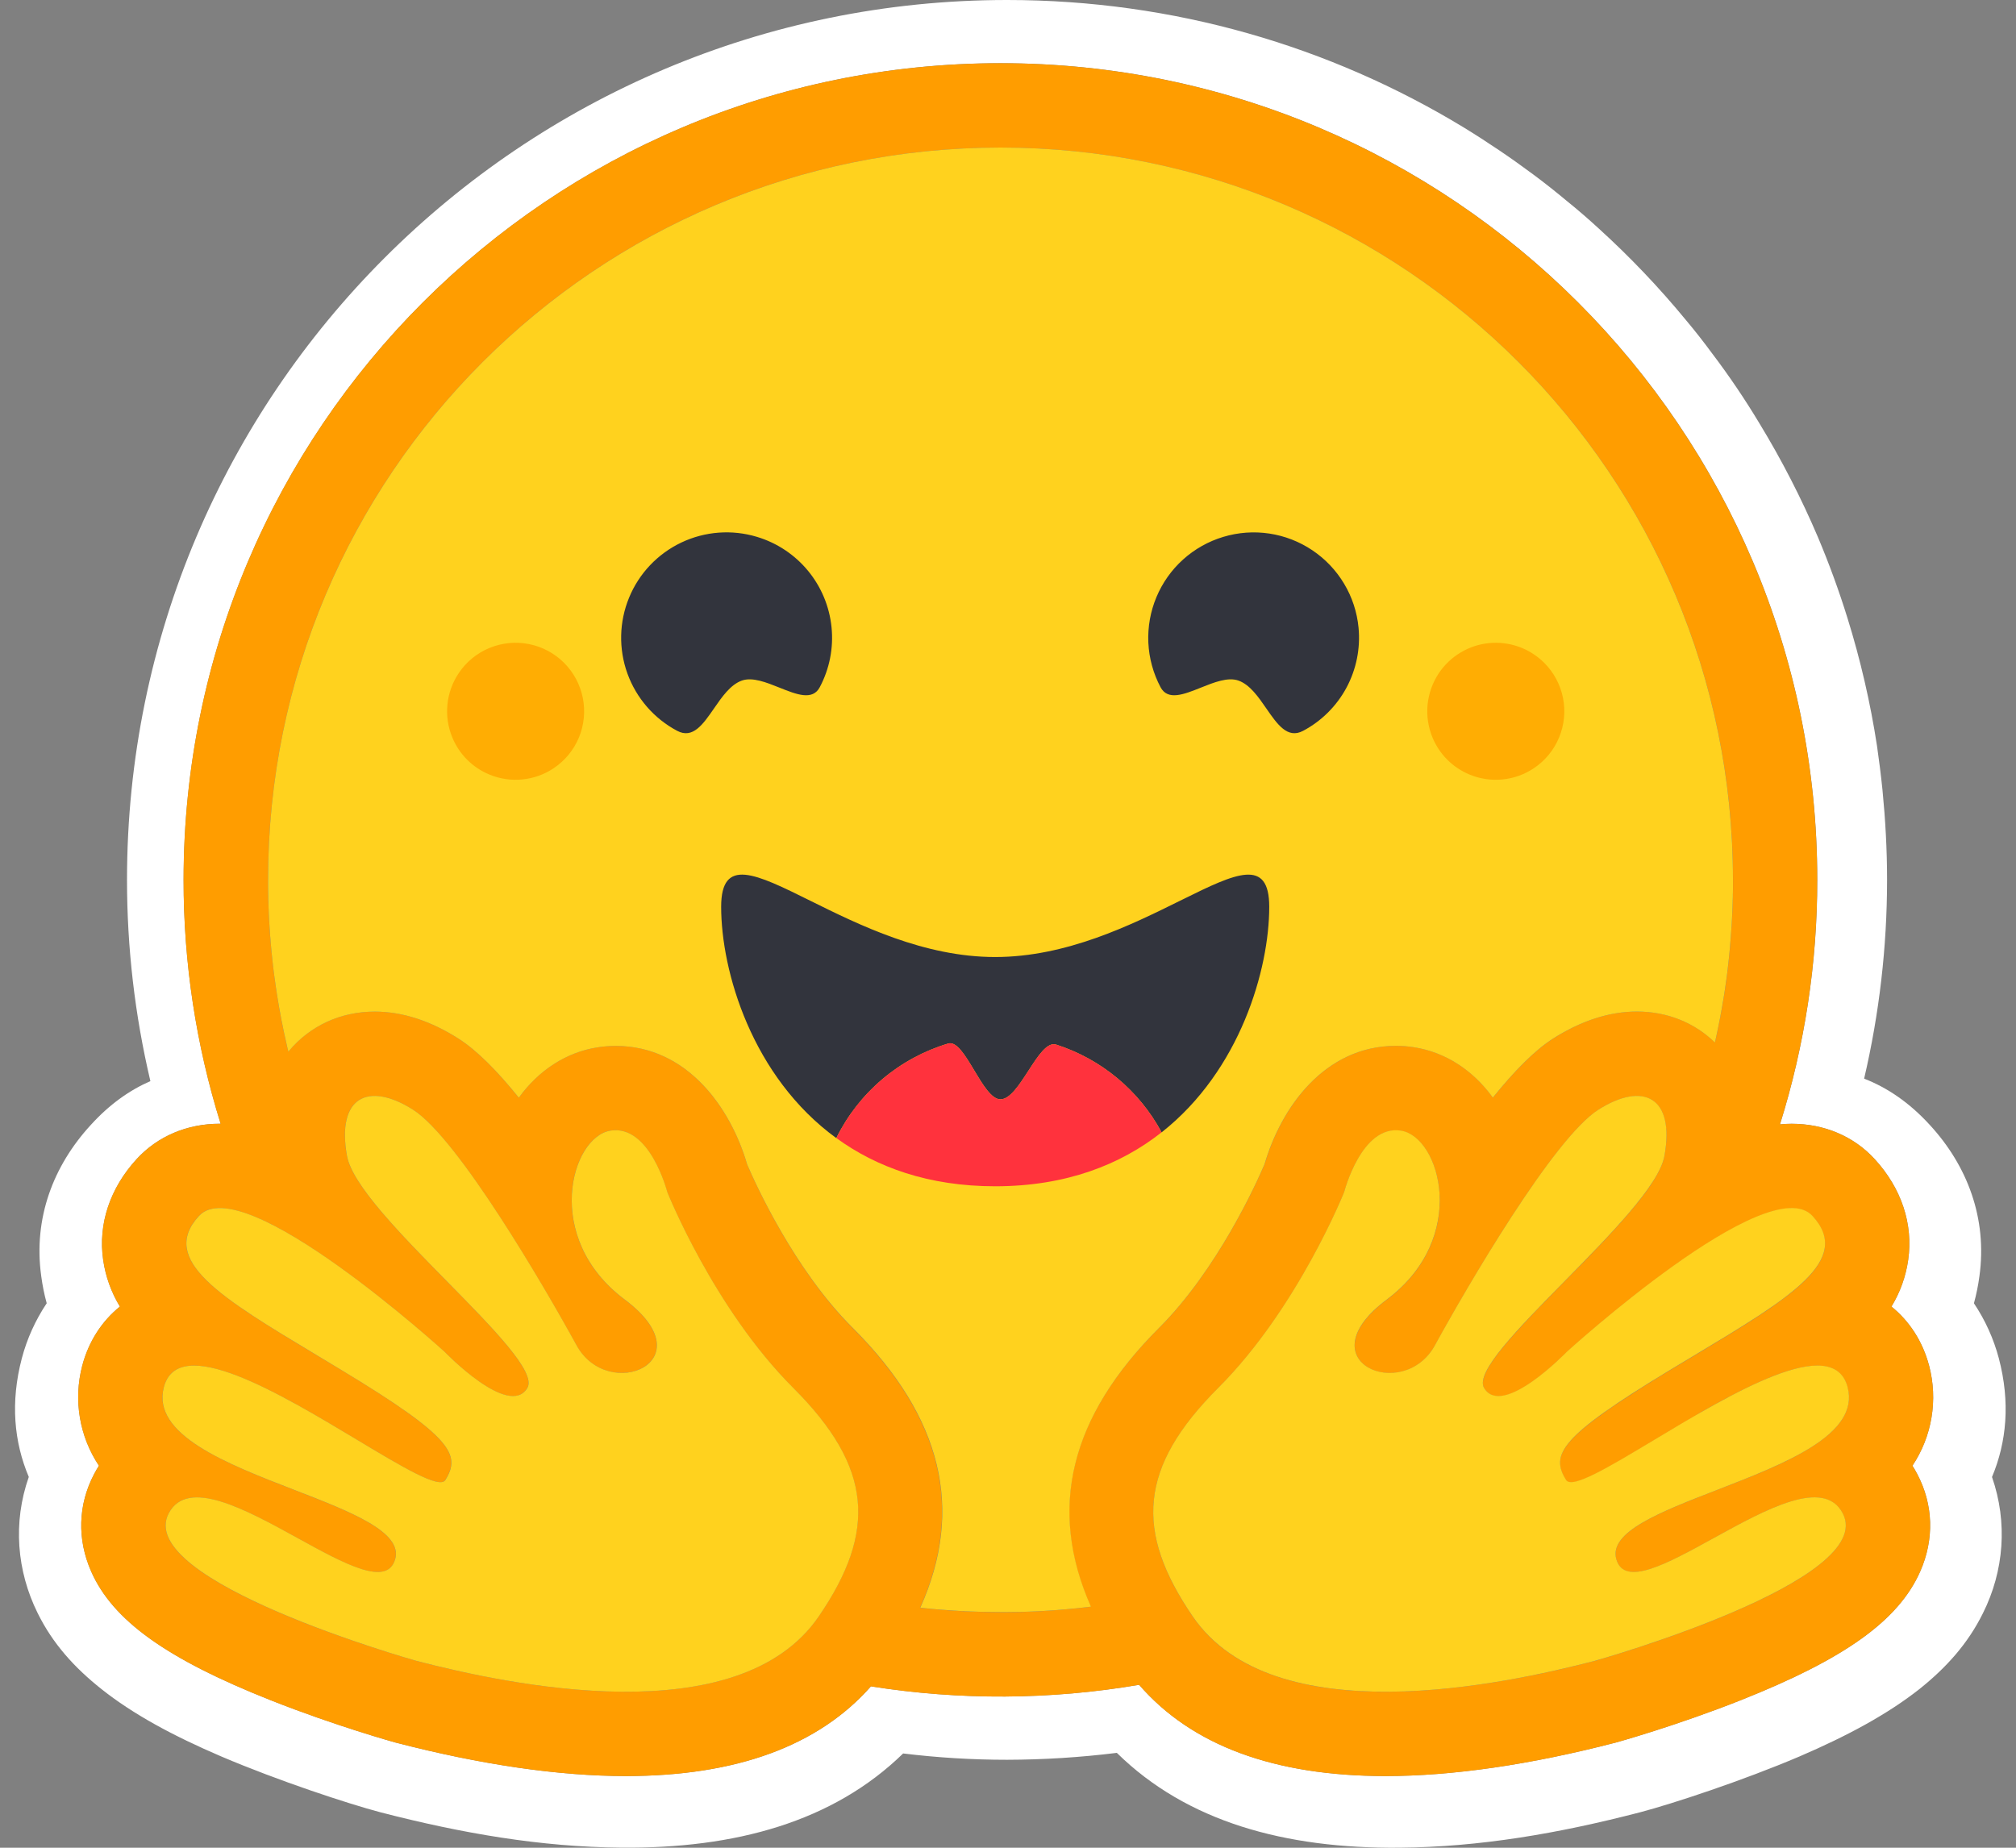
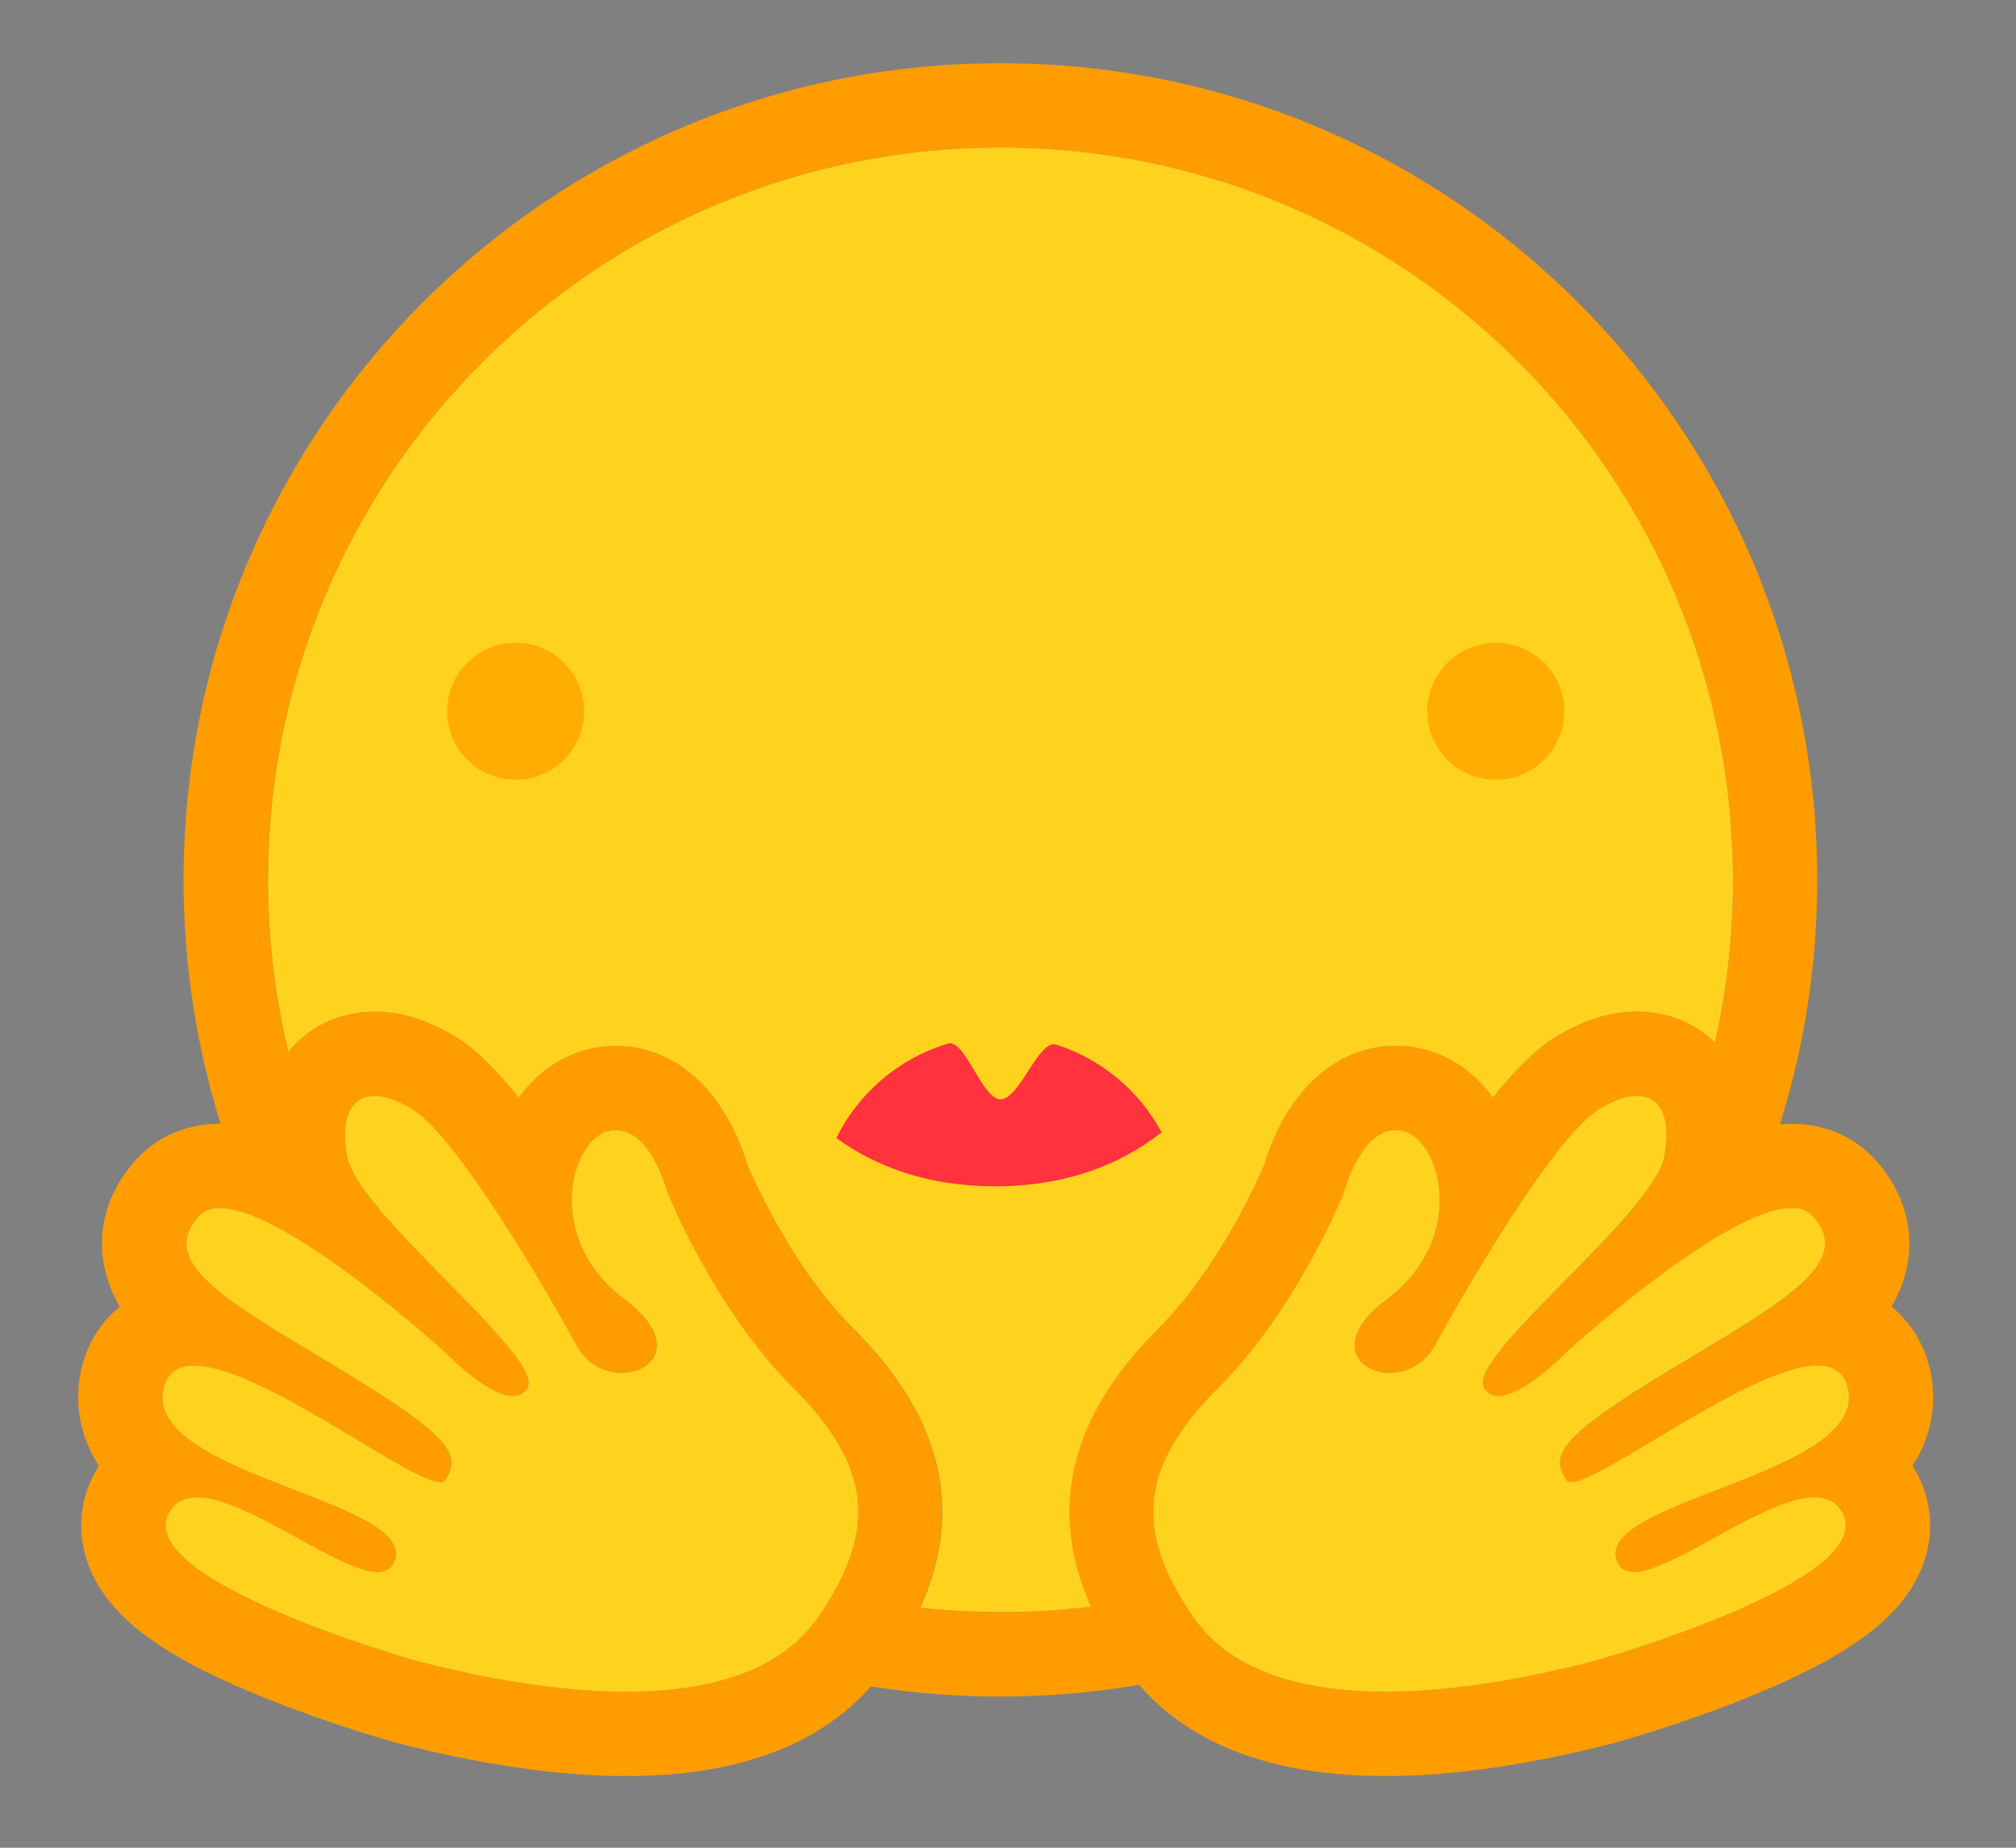
<svg xmlns="http://www.w3.org/2000/svg" width="60" height="55" viewBox="0 0 60 55" fill="none">
  <rect x="0" y="0" width="60" height="55" fill="#808080" stroke="none" />
-   <path d="M59.489 40.431C59.334 39.848 59.084 39.295 58.748 38.794C58.82 38.53 58.875 38.262 58.911 37.991C59.15 36.272 58.554 34.698 57.431 33.481C56.822 32.816 56.17 32.376 55.48 32.107C55.933 30.167 56.162 28.182 56.163 26.19C56.163 25.281 56.112 24.389 56.026 23.512C55.981 23.073 55.926 22.636 55.863 22.2C55.665 20.913 55.372 19.643 54.985 18.4C54.732 17.583 54.438 16.779 54.106 15.991C53.609 14.824 53.028 13.694 52.369 12.61C51.936 11.889 51.465 11.191 50.957 10.521C50.708 10.182 50.449 9.852 50.179 9.53C49.38 8.559 48.512 7.647 47.581 6.801C47.272 6.517 46.954 6.242 46.627 5.978C46.306 5.71 45.978 5.45 45.642 5.2C44.968 4.698 44.271 4.227 43.554 3.788C39.589 1.381 34.941 0 29.972 0C15.505 0 3.78 11.725 3.78 26.191C3.78 28.208 4.013 30.218 4.476 32.181C3.855 32.451 3.26 32.872 2.707 33.48C1.585 34.697 0.988 36.265 1.227 37.984C1.263 38.257 1.317 38.528 1.39 38.793C1.055 39.295 0.804 39.848 0.65 40.431C0.305 41.743 0.418 42.926 0.857 43.963C0.38 45.318 0.499 46.761 1.12 48.015C1.572 48.932 2.218 49.64 3.015 50.274C3.962 51.027 5.148 51.667 6.578 52.28C8.284 53.008 10.367 53.692 11.315 53.943C13.761 54.576 16.108 54.978 18.485 54.997C21.873 55.029 24.79 54.232 26.879 52.194C27.905 52.319 28.938 52.382 29.972 52.382C31.064 52.379 32.155 52.311 33.239 52.176C35.323 54.228 38.252 55.031 41.652 54.999C44.029 54.98 46.375 54.578 48.816 53.944C49.769 53.693 51.851 53.01 53.559 52.282C54.989 51.667 56.174 51.027 57.128 50.276C57.919 49.642 58.565 48.933 59.017 48.017C59.644 46.762 59.757 45.319 59.286 43.965C59.721 42.928 59.834 41.742 59.489 40.431ZM57.061 43.876C57.542 44.788 57.572 45.818 57.148 46.778C56.505 48.233 54.908 49.379 51.805 50.609C49.875 51.374 48.108 51.864 48.093 51.868C45.541 52.53 43.233 52.866 41.234 52.866C37.926 52.866 35.464 51.953 33.903 50.15C31.262 50.6 28.566 50.615 25.921 50.196C24.358 51.969 21.91 52.866 18.629 52.866C16.631 52.866 14.323 52.53 11.77 51.868C11.755 51.864 9.989 51.374 8.058 50.609C4.956 49.379 3.358 48.234 2.715 46.778C2.291 45.818 2.321 44.788 2.802 43.876C2.846 43.791 2.894 43.708 2.945 43.628C2.657 43.195 2.464 42.707 2.378 42.194C2.292 41.681 2.316 41.156 2.448 40.653C2.639 39.928 3.033 39.324 3.569 38.891C3.311 38.467 3.142 37.995 3.071 37.504C2.917 36.435 3.272 35.369 4.069 34.499C4.691 33.822 5.569 33.449 6.541 33.449H6.567C5.834 31.099 5.462 28.652 5.465 26.19C5.465 12.765 16.349 1.881 29.776 1.881C43.203 1.881 54.086 12.764 54.086 26.19C54.088 28.659 53.714 31.113 52.976 33.468C53.094 33.456 53.209 33.45 53.322 33.45C54.294 33.45 55.172 33.823 55.793 34.5C56.591 35.369 56.946 36.436 56.791 37.505C56.721 37.996 56.552 38.468 56.294 38.892C56.83 39.325 57.224 39.928 57.415 40.654C57.547 41.157 57.571 41.682 57.485 42.195C57.4 42.708 57.206 43.196 56.918 43.629C56.969 43.708 57.017 43.791 57.061 43.876Z" fill="white" />
  <path d="M56.917 43.63C57.206 43.197 57.399 42.708 57.484 42.196C57.57 41.683 57.546 41.158 57.414 40.655C57.223 39.929 56.829 39.326 56.293 38.892C56.551 38.468 56.721 37.996 56.791 37.505C56.945 36.437 56.59 35.37 55.792 34.5C55.172 33.823 54.293 33.451 53.321 33.451C53.208 33.451 53.093 33.457 52.975 33.468C53.712 31.113 54.086 28.659 54.084 26.192C54.084 12.766 43.2 1.882 29.774 1.882C16.348 1.882 5.463 12.765 5.463 26.192C5.461 28.653 5.832 31.101 6.566 33.45H6.54C5.567 33.45 4.689 33.823 4.068 34.5C3.27 35.369 2.915 36.436 3.07 37.504C3.14 37.996 3.31 38.468 3.568 38.892C3.032 39.325 2.637 39.928 2.446 40.654C2.315 41.157 2.291 41.682 2.377 42.195C2.462 42.708 2.656 43.197 2.944 43.63C2.893 43.709 2.846 43.792 2.801 43.877C2.321 44.789 2.29 45.82 2.714 46.78C3.357 48.234 4.955 49.38 8.058 50.611C9.987 51.376 11.754 51.865 11.77 51.869C14.322 52.531 16.63 52.867 18.628 52.867C21.909 52.867 24.357 51.97 25.92 50.197C28.565 50.617 31.261 50.601 33.902 50.151C35.463 51.955 37.925 52.867 41.234 52.867C43.232 52.867 45.54 52.531 48.092 51.869C48.108 51.865 49.874 51.376 51.804 50.611C54.907 49.38 56.505 48.234 57.148 46.78C57.572 45.82 57.541 44.789 57.06 43.877C57.017 43.791 56.968 43.709 56.917 43.63ZM24.801 47.421C24.667 47.656 24.523 47.886 24.369 48.11C23.965 48.701 23.434 49.154 22.817 49.49C21.637 50.133 20.144 50.357 18.628 50.357C16.232 50.357 13.776 49.797 12.399 49.44C12.332 49.422 3.961 47.058 5.021 45.046C5.199 44.707 5.493 44.572 5.862 44.572C7.355 44.572 10.071 46.794 11.239 46.794C11.5 46.794 11.684 46.683 11.759 46.412C12.257 44.627 4.196 43.877 4.875 41.293C4.994 40.835 5.319 40.649 5.776 40.649C7.749 40.649 12.177 44.118 13.102 44.118C13.174 44.118 13.224 44.097 13.252 44.054C13.256 44.047 13.26 44.041 13.264 44.034C13.698 43.316 13.449 42.794 10.472 40.971L10.186 40.797C6.909 38.814 4.609 37.62 5.917 36.196C6.068 36.032 6.281 35.959 6.54 35.959C6.847 35.959 7.219 36.062 7.629 36.234C9.359 36.964 11.758 38.955 12.76 39.822C12.918 39.959 13.074 40.098 13.23 40.237C13.23 40.237 14.498 41.556 15.265 41.556C15.442 41.556 15.591 41.486 15.693 41.314C16.237 40.397 10.641 36.157 10.325 34.407C10.111 33.221 10.476 32.621 11.149 32.621C11.469 32.621 11.86 32.757 12.291 33.031C13.628 33.88 16.211 38.318 17.156 40.044C17.473 40.623 18.014 40.867 18.502 40.867C19.469 40.867 20.226 39.906 18.591 38.684C16.133 36.845 16.996 33.839 18.168 33.654C18.218 33.646 18.269 33.642 18.319 33.642C19.386 33.642 19.856 35.48 19.856 35.48C19.856 35.48 21.235 38.943 23.604 41.31C25.753 43.459 26.054 45.222 24.801 47.421ZM32.461 47.827L32.339 47.841L32.129 47.865C32.019 47.877 31.909 47.888 31.798 47.898L31.69 47.907L31.591 47.916L31.451 47.927L31.297 47.938L31.143 47.948L31.108 47.951C31.068 47.953 31.028 47.956 30.987 47.958L30.936 47.96C30.888 47.963 30.84 47.965 30.792 47.967L30.625 47.974L30.473 47.98L30.372 47.983H30.32C30.289 47.983 30.257 47.984 30.226 47.985H30.176C30.144 47.985 30.113 47.985 30.081 47.986L29.952 47.988H29.772C29.631 47.988 29.49 47.986 29.35 47.983L29.236 47.981C29.203 47.981 29.171 47.979 29.139 47.978L29.018 47.975L28.868 47.969L28.733 47.963L28.698 47.962L28.57 47.955C28.534 47.953 28.498 47.951 28.463 47.949L28.38 47.944C28.275 47.937 28.171 47.93 28.066 47.922L27.957 47.913C27.911 47.91 27.865 47.905 27.819 47.901C27.765 47.897 27.712 47.891 27.658 47.886C27.568 47.878 27.478 47.869 27.388 47.859H27.383C28.698 44.926 28.033 42.187 25.377 39.533C23.634 37.793 22.475 35.224 22.235 34.66C21.748 32.99 20.46 31.133 18.321 31.133C18.14 31.133 17.959 31.148 17.781 31.176C16.843 31.324 16.024 31.863 15.44 32.675C14.808 31.889 14.194 31.265 13.639 30.912C12.802 30.381 11.966 30.112 11.153 30.112C10.137 30.112 9.229 30.529 8.596 31.286L8.58 31.305C8.568 31.255 8.557 31.205 8.545 31.155L8.543 31.149C8.423 30.634 8.322 30.115 8.24 29.592C8.24 29.588 8.24 29.585 8.238 29.581C8.232 29.542 8.226 29.502 8.22 29.463C8.203 29.346 8.186 29.229 8.171 29.112C8.164 29.059 8.156 29.006 8.15 28.952L8.13 28.793C8.124 28.74 8.119 28.691 8.113 28.641L8.111 28.628C8.088 28.421 8.068 28.214 8.051 28.006L8.044 27.926L8.034 27.791C8.031 27.753 8.028 27.716 8.026 27.679C8.026 27.67 8.025 27.661 8.025 27.653C8.017 27.549 8.011 27.444 8.006 27.34C8.003 27.285 8 27.231 7.998 27.177L7.992 27.034L7.991 26.991L7.986 26.86L7.983 26.748C7.983 26.703 7.981 26.658 7.98 26.614C7.98 26.569 7.978 26.52 7.978 26.473C7.978 26.426 7.978 26.379 7.977 26.332C7.976 26.285 7.977 26.238 7.977 26.192C7.977 14.152 17.737 4.392 29.778 4.392C41.818 4.392 51.578 14.152 51.578 26.192V26.473C51.578 26.52 51.576 26.567 51.575 26.614C51.575 26.653 51.574 26.691 51.573 26.73C51.573 26.765 51.571 26.8 51.57 26.833C51.57 26.877 51.567 26.921 51.566 26.965V26.968L51.56 27.121C51.558 27.166 51.556 27.211 51.554 27.255L51.553 27.287L51.545 27.43C51.528 27.735 51.504 28.041 51.475 28.346V28.349C51.471 28.399 51.466 28.449 51.46 28.499L51.447 28.618L51.422 28.849L51.407 28.966L51.389 29.104C51.382 29.154 51.376 29.204 51.368 29.254C51.361 29.31 51.352 29.366 51.344 29.422L51.324 29.554L51.3 29.703C51.292 29.753 51.284 29.802 51.275 29.852C51.265 29.902 51.258 29.951 51.249 30.001C51.232 30.1 51.214 30.199 51.195 30.297C51.166 30.445 51.136 30.592 51.105 30.739L51.074 30.885C51.063 30.934 51.052 30.983 51.041 31.031C50.428 30.435 49.615 30.11 48.719 30.11C47.906 30.11 47.07 30.379 46.233 30.91C45.678 31.263 45.064 31.887 44.432 32.673C43.847 31.861 43.028 31.322 42.091 31.174C41.912 31.146 41.732 31.131 41.551 31.131C39.411 31.131 38.124 32.988 37.637 34.657C37.395 35.222 36.236 37.791 34.492 39.534C31.837 42.179 31.168 44.906 32.461 47.827ZM54.968 41.956L54.959 41.981C54.937 42.039 54.912 42.096 54.883 42.15C54.862 42.191 54.839 42.23 54.813 42.268C54.765 42.339 54.713 42.408 54.655 42.472C54.642 42.487 54.63 42.502 54.615 42.517C54.594 42.539 54.573 42.561 54.551 42.582C54.164 42.966 53.574 43.302 52.907 43.611C52.831 43.645 52.754 43.679 52.677 43.714L52.599 43.748C52.548 43.771 52.497 43.793 52.443 43.816C52.391 43.838 52.337 43.861 52.284 43.882L52.123 43.949C51.748 44.103 51.364 44.25 50.988 44.395L50.828 44.458L50.669 44.52C50.564 44.561 50.46 44.602 50.357 44.644L50.205 44.705L50.054 44.766L49.981 44.797C49.931 44.818 49.883 44.838 49.836 44.859C48.732 45.332 47.938 45.814 48.104 46.412C48.109 46.429 48.114 46.445 48.12 46.461C48.135 46.505 48.155 46.547 48.181 46.586C48.196 46.61 48.213 46.632 48.232 46.652C48.428 46.856 48.785 46.824 49.236 46.662C49.299 46.638 49.362 46.614 49.424 46.589L49.464 46.573C49.566 46.529 49.675 46.48 49.787 46.427C49.815 46.414 49.843 46.401 49.871 46.387C50.422 46.117 51.046 45.755 51.665 45.425C51.912 45.291 52.163 45.164 52.418 45.044C53.004 44.768 53.555 44.572 53.998 44.572C54.206 44.572 54.39 44.615 54.543 44.713L54.568 44.73C54.664 44.797 54.745 44.884 54.805 44.985C54.817 45.004 54.828 45.025 54.84 45.046C55.058 45.461 54.875 45.892 54.446 46.314C54.035 46.719 53.394 47.116 52.667 47.484C52.612 47.511 52.558 47.538 52.504 47.565C50.337 48.629 47.501 49.43 47.461 49.44C46.706 49.636 45.624 49.893 44.407 50.086L44.227 50.114L44.197 50.118C44.06 50.139 43.924 50.158 43.787 50.176C43.648 50.195 43.508 50.212 43.366 50.227L43.34 50.23C42.828 50.289 42.314 50.328 41.799 50.347H41.792C41.605 50.354 41.419 50.357 41.233 50.357H41.018C40.734 50.353 40.45 50.34 40.167 50.319C40.16 50.319 40.153 50.319 40.146 50.317C40.045 50.309 39.944 50.3 39.842 50.288C39.737 50.277 39.633 50.264 39.528 50.25C39.459 50.241 39.391 50.231 39.322 50.22C39.253 50.208 39.183 50.197 39.114 50.185L39.019 50.167L39.012 50.166C38.912 50.147 38.813 50.126 38.714 50.103C38.657 50.09 38.599 50.077 38.543 50.061L38.508 50.053C38.48 50.046 38.453 50.038 38.425 50.031L38.41 50.027L38.321 50.001C38.289 49.992 38.257 49.982 38.224 49.973L38.213 49.97L38.13 49.944C38.098 49.934 38.066 49.924 38.035 49.914L37.958 49.888L37.901 49.868C37.847 49.849 37.792 49.829 37.738 49.808L37.687 49.788L37.645 49.772C37.563 49.739 37.482 49.705 37.402 49.669L37.349 49.643L37.34 49.639C37.321 49.63 37.302 49.621 37.283 49.613C37.246 49.595 37.209 49.577 37.173 49.558L37.161 49.553L37.108 49.525C37.014 49.475 36.922 49.423 36.832 49.368L36.782 49.337C36.758 49.322 36.733 49.306 36.709 49.29L36.645 49.247L36.575 49.2L36.534 49.17C36.49 49.139 36.447 49.107 36.405 49.074L36.338 49.022C36.311 49.001 36.285 48.979 36.259 48.957C36.237 48.938 36.215 48.919 36.193 48.901L36.192 48.899C36.168 48.879 36.146 48.858 36.123 48.837C36.1 48.817 36.078 48.796 36.056 48.775L36.054 48.773C36.031 48.751 36.008 48.728 35.986 48.706C35.964 48.683 35.941 48.661 35.92 48.638C35.898 48.615 35.876 48.592 35.855 48.568C35.833 48.544 35.814 48.523 35.794 48.499L35.787 48.492C35.767 48.469 35.748 48.447 35.729 48.423C35.688 48.374 35.648 48.324 35.609 48.272C35.571 48.22 35.533 48.167 35.496 48.114L35.46 48.061C35.413 47.992 35.367 47.922 35.322 47.851C35.289 47.8 35.257 47.749 35.225 47.697C35.205 47.665 35.185 47.632 35.165 47.6L35.157 47.587C35.139 47.555 35.12 47.524 35.102 47.492C35.092 47.475 35.082 47.458 35.073 47.441C35.063 47.423 35.053 47.405 35.042 47.387L35.026 47.358L35.016 47.34C34.997 47.305 34.978 47.271 34.959 47.236C34.951 47.22 34.942 47.204 34.934 47.19L34.908 47.14L34.882 47.09C34.817 46.961 34.756 46.83 34.699 46.697L34.678 46.648C34.665 46.616 34.652 46.584 34.639 46.552C34.633 46.536 34.627 46.521 34.621 46.505C34.59 46.426 34.562 46.345 34.535 46.264C34.526 46.235 34.516 46.207 34.508 46.178C34.487 46.112 34.468 46.047 34.452 45.98C34.431 45.903 34.413 45.825 34.398 45.746C34.395 45.73 34.392 45.715 34.389 45.699C34.374 45.623 34.362 45.545 34.352 45.468C34.35 45.452 34.348 45.437 34.347 45.422L34.342 45.375C34.335 45.314 34.331 45.253 34.328 45.192C34.328 45.176 34.326 45.161 34.326 45.146C34.324 45.115 34.324 45.085 34.323 45.054C34.307 43.825 34.929 42.643 36.259 41.314C38.628 38.948 40.007 35.484 40.007 35.484C40.007 35.484 40.044 35.339 40.121 35.13C40.132 35.101 40.143 35.071 40.156 35.04C40.2 34.923 40.251 34.808 40.307 34.696L40.318 34.674C40.366 34.578 40.419 34.485 40.475 34.395C40.488 34.374 40.501 34.353 40.515 34.332C40.558 34.27 40.602 34.209 40.649 34.15C40.675 34.118 40.703 34.086 40.731 34.055C40.742 34.043 40.753 34.031 40.764 34.02C40.902 33.878 41.059 33.762 41.236 33.7L41.258 33.693C41.273 33.688 41.288 33.684 41.304 33.679C41.321 33.675 41.339 33.671 41.357 33.667L41.365 33.665C41.403 33.658 41.441 33.653 41.479 33.65H41.482C41.502 33.65 41.522 33.648 41.542 33.648C41.568 33.648 41.592 33.648 41.617 33.651C41.643 33.653 41.668 33.656 41.694 33.66C41.908 33.694 42.111 33.821 42.286 34.017C42.352 34.092 42.412 34.172 42.464 34.258C42.499 34.313 42.531 34.371 42.562 34.433C42.575 34.459 42.586 34.482 42.598 34.507C42.628 34.572 42.655 34.639 42.678 34.706C42.734 34.864 42.777 35.027 42.805 35.193C42.829 35.338 42.843 35.485 42.848 35.632C42.85 35.71 42.85 35.79 42.848 35.87C42.832 36.244 42.756 36.612 42.621 36.961C42.609 36.993 42.596 37.025 42.583 37.057C42.556 37.122 42.527 37.186 42.496 37.249C42.473 37.296 42.448 37.344 42.422 37.391C42.404 37.423 42.386 37.455 42.368 37.486C42.322 37.565 42.272 37.643 42.218 37.721L42.186 37.768C42.058 37.945 41.917 38.111 41.762 38.265C41.61 38.418 41.446 38.559 41.273 38.688C41.1 38.816 40.938 38.958 40.788 39.113C40.355 39.566 40.255 39.967 40.352 40.27C40.367 40.318 40.388 40.364 40.413 40.408C40.441 40.458 40.476 40.504 40.515 40.546L40.53 40.562L40.546 40.577C40.562 40.592 40.578 40.607 40.595 40.621L40.613 40.635C40.654 40.667 40.699 40.696 40.745 40.722C40.758 40.729 40.771 40.736 40.786 40.743C40.836 40.767 40.887 40.788 40.94 40.805C40.955 40.81 40.97 40.815 40.985 40.819L41.003 40.824L41.029 40.831L41.051 40.836L41.075 40.842L41.099 40.846L41.122 40.85C41.139 40.853 41.156 40.856 41.173 40.858L41.19 40.861L41.22 40.863L41.238 40.865L41.268 40.867H41.286L41.318 40.869H41.417L41.446 40.867L41.478 40.865L41.519 40.862L41.556 40.857C41.565 40.857 41.573 40.855 41.582 40.853C41.697 40.837 41.81 40.806 41.917 40.762L41.963 40.743C41.989 40.732 42.015 40.72 42.038 40.708C42.089 40.682 42.138 40.653 42.185 40.622C42.251 40.579 42.313 40.531 42.371 40.477C42.385 40.465 42.399 40.452 42.412 40.439C42.419 40.433 42.425 40.427 42.431 40.42C42.444 40.407 42.457 40.394 42.469 40.38C42.562 40.279 42.641 40.167 42.707 40.047C43.27 39.023 43.86 38.015 44.476 37.023L44.561 36.887L44.646 36.752C44.689 36.683 44.732 36.616 44.775 36.548L44.818 36.481C44.961 36.257 45.107 36.034 45.255 35.812L45.343 35.681C45.519 35.42 45.694 35.167 45.868 34.926L45.955 34.806C46.144 34.545 46.341 34.29 46.545 34.041L46.627 33.944C46.64 33.927 46.653 33.911 46.667 33.896C46.694 33.864 46.721 33.833 46.747 33.803C46.76 33.788 46.773 33.773 46.787 33.758L46.864 33.671L46.902 33.629C46.941 33.587 46.979 33.547 47.016 33.509C47.042 33.483 47.066 33.458 47.091 33.434C47.237 33.285 47.398 33.151 47.571 33.035L47.611 33.009C47.65 32.983 47.69 32.959 47.731 32.937C48.411 32.551 48.974 32.523 49.298 32.847C49.494 33.043 49.603 33.368 49.597 33.821C49.597 33.841 49.597 33.861 49.595 33.882V33.904C49.595 33.925 49.593 33.945 49.592 33.966C49.592 33.992 49.589 34.018 49.586 34.044C49.584 34.069 49.582 34.089 49.58 34.112C49.58 34.118 49.579 34.125 49.577 34.132C49.576 34.151 49.573 34.172 49.57 34.192C49.57 34.198 49.57 34.205 49.568 34.211C49.565 34.238 49.561 34.265 49.556 34.292C49.553 34.318 49.549 34.343 49.544 34.368L49.537 34.411C49.529 34.452 49.52 34.492 49.508 34.532C49.485 34.606 49.458 34.679 49.426 34.75C49.382 34.847 49.333 34.941 49.279 35.033C49.249 35.085 49.218 35.135 49.186 35.185C49.153 35.236 49.119 35.288 49.083 35.341C48.992 35.471 48.898 35.598 48.8 35.723L48.755 35.78C48.595 35.979 48.43 36.174 48.259 36.365L48.206 36.425C48.133 36.506 48.059 36.588 47.984 36.669L47.927 36.731C47.89 36.772 47.85 36.813 47.812 36.855C47.775 36.896 47.735 36.938 47.696 36.979L47.577 37.104L47.457 37.229L47.337 37.355C47.255 37.439 47.174 37.523 47.092 37.607C45.926 38.803 44.697 39.995 44.281 40.739C44.253 40.787 44.228 40.837 44.206 40.888C44.146 41.023 44.121 41.139 44.138 41.232C44.144 41.263 44.155 41.292 44.17 41.319C44.194 41.36 44.222 41.397 44.255 41.431C44.27 41.446 44.287 41.459 44.304 41.472C44.389 41.533 44.493 41.564 44.598 41.562H44.631L44.664 41.559L44.698 41.555L44.726 41.551C44.73 41.551 44.734 41.55 44.737 41.549L44.763 41.544L44.77 41.542L44.798 41.536L44.808 41.534C44.818 41.531 44.828 41.529 44.838 41.526C44.848 41.523 44.862 41.519 44.874 41.515C44.925 41.5 44.974 41.482 45.023 41.461C45.048 41.451 45.073 41.44 45.098 41.428C45.111 41.422 45.124 41.416 45.136 41.409L45.175 41.39C45.267 41.343 45.356 41.291 45.444 41.235L45.482 41.209C45.495 41.201 45.508 41.193 45.52 41.183L45.559 41.158L45.579 41.144L45.634 41.105C45.686 41.069 45.734 41.033 45.782 40.996L45.787 40.992L45.864 40.932C45.97 40.849 46.07 40.765 46.161 40.686L46.221 40.633L46.227 40.628L46.258 40.6C46.332 40.533 46.399 40.471 46.453 40.42L46.476 40.398C46.496 40.379 46.514 40.361 46.531 40.346L46.563 40.315L46.574 40.303L46.578 40.3L46.611 40.267L46.632 40.244L46.635 40.242L46.645 40.233L46.658 40.222L46.662 40.218L46.672 40.208L46.731 40.157L46.764 40.127C46.781 40.112 46.798 40.096 46.815 40.081L46.855 40.046C46.862 40.04 46.869 40.034 46.876 40.028L46.917 39.992L46.977 39.938L47.01 39.91C47.135 39.802 47.287 39.67 47.462 39.522L47.533 39.461L47.652 39.362L47.773 39.261C47.931 39.13 48.101 38.99 48.281 38.846L48.4 38.751C48.5 38.67 48.603 38.589 48.708 38.506C48.75 38.473 48.793 38.44 48.837 38.407C48.944 38.324 49.052 38.242 49.16 38.16C49.407 37.974 49.661 37.787 49.919 37.605L50.03 37.528C50.107 37.475 50.184 37.422 50.261 37.37L50.331 37.322C50.469 37.229 50.609 37.138 50.75 37.049L50.819 37.005L50.889 36.962C50.959 36.919 51.028 36.876 51.096 36.835L51.165 36.794L51.303 36.714L51.437 36.637L51.465 36.622L51.572 36.563C51.616 36.539 51.66 36.516 51.705 36.493L51.77 36.459L51.835 36.427C51.857 36.416 51.879 36.405 51.901 36.394C52.045 36.323 52.193 36.257 52.342 36.197C52.383 36.18 52.423 36.164 52.463 36.151L52.581 36.11C52.617 36.098 52.651 36.087 52.684 36.077L52.696 36.073C52.713 36.067 52.731 36.062 52.749 36.057L52.754 36.056C52.791 36.045 52.827 36.036 52.863 36.028H52.866C52.968 36.003 53.071 35.986 53.176 35.975C53.224 35.97 53.272 35.968 53.32 35.968H53.344C53.377 35.968 53.408 35.97 53.438 35.973C53.452 35.973 53.467 35.976 53.48 35.978H53.486C53.5 35.979 53.514 35.981 53.528 35.984C53.541 35.987 53.555 35.989 53.568 35.992H53.572C53.586 35.995 53.598 35.999 53.612 36.003C53.685 36.023 53.755 36.055 53.819 36.096C53.85 36.117 53.879 36.14 53.906 36.165L53.914 36.173C53.919 36.178 53.924 36.182 53.929 36.187L53.943 36.203C54.059 36.324 54.154 36.462 54.226 36.614L54.237 36.64C54.261 36.697 54.281 36.757 54.294 36.818C54.335 37.003 54.319 37.197 54.249 37.374C54.222 37.446 54.19 37.514 54.151 37.58C54.062 37.73 53.956 37.871 53.835 37.998L53.81 38.025C53.771 38.065 53.732 38.105 53.69 38.146C53.672 38.164 53.652 38.182 53.633 38.2L53.574 38.254L53.543 38.281C53.469 38.347 53.393 38.412 53.316 38.474C53.269 38.512 53.221 38.549 53.174 38.585C53.005 38.714 52.833 38.839 52.658 38.959C52.553 39.031 52.447 39.102 52.339 39.172C52.075 39.346 51.808 39.515 51.538 39.679C50.972 40.028 50.344 40.4 49.675 40.804L49.502 40.909C49.313 41.025 49.134 41.136 48.965 41.241L48.88 41.294L48.72 41.397C48.614 41.465 48.507 41.534 48.401 41.603L48.316 41.659C48.274 41.686 48.233 41.714 48.191 41.741L48.151 41.767L48.026 41.851L47.961 41.896L47.883 41.95L47.812 41.999C47.692 42.084 47.58 42.165 47.477 42.242L47.439 42.271C47.379 42.317 47.319 42.364 47.26 42.411C47.171 42.483 47.09 42.551 47.017 42.617L46.981 42.649C46.961 42.668 46.941 42.687 46.922 42.705C46.908 42.718 46.896 42.731 46.882 42.743L46.864 42.762C46.823 42.803 46.782 42.846 46.743 42.889L46.724 42.911C46.682 42.96 46.645 43.007 46.613 43.052L46.599 43.073C46.573 43.11 46.55 43.148 46.529 43.187C46.524 43.197 46.519 43.206 46.514 43.216L46.5 43.245L46.49 43.267L46.484 43.281L46.479 43.294L46.473 43.312C46.455 43.36 46.443 43.411 46.435 43.462L46.433 43.48L46.431 43.497V43.587C46.431 43.595 46.431 43.602 46.433 43.61L46.435 43.624C46.435 43.632 46.437 43.639 46.438 43.647C46.439 43.654 46.441 43.668 46.443 43.678V43.68C46.445 43.69 46.447 43.7 46.45 43.71C46.452 43.72 46.455 43.731 46.458 43.742C46.464 43.762 46.471 43.782 46.478 43.802C46.482 43.814 46.487 43.826 46.492 43.838C46.492 43.84 46.493 43.843 46.494 43.845L46.505 43.868L46.519 43.9C46.535 43.934 46.552 43.966 46.57 43.997L46.589 44.03L46.608 44.063C46.612 44.068 46.616 44.073 46.62 44.078L46.627 44.085L46.634 44.091L46.641 44.097C46.652 44.105 46.664 44.111 46.676 44.115C46.683 44.118 46.69 44.119 46.697 44.121C46.863 44.158 47.204 44.021 47.657 43.782C47.683 43.768 47.711 43.754 47.738 43.739L47.877 43.663L47.944 43.626C47.992 43.6 48.041 43.571 48.091 43.543L48.182 43.491C48.781 43.147 49.497 42.703 50.237 42.271C50.306 42.23 50.376 42.19 50.445 42.15L50.585 42.06C50.747 41.967 50.91 41.876 51.074 41.785C51.28 41.672 51.488 41.561 51.698 41.454L51.835 41.385C51.926 41.34 52.016 41.296 52.105 41.254C52.276 41.172 52.45 41.094 52.627 41.021L52.723 40.982L52.734 40.977C53.245 40.775 53.708 40.65 54.082 40.65C54.163 40.649 54.244 40.656 54.324 40.67H54.327C54.352 40.675 54.376 40.68 54.399 40.686H54.404C54.465 40.701 54.525 40.723 54.581 40.752C54.66 40.793 54.731 40.847 54.791 40.913C54.819 40.943 54.843 40.976 54.865 41.011C54.905 41.073 54.937 41.14 54.959 41.21C54.969 41.238 54.977 41.264 54.985 41.293C55.046 41.511 55.04 41.742 54.968 41.956Z" fill="#FF9D00" />
  <path fill-rule="evenodd" clip-rule="evenodd" d="M51.576 26.332V26.191C51.576 14.152 41.819 4.392 29.779 4.392C17.738 4.392 7.978 14.152 7.978 26.191V26.238C7.977 26.27 7.977 26.301 7.978 26.332C7.979 26.379 7.98 26.426 7.979 26.473L7.981 26.576L7.982 26.613C7.982 26.631 7.982 26.648 7.983 26.665C7.984 26.692 7.984 26.72 7.984 26.747L7.988 26.859L7.992 26.991L7.994 27.034L7.999 27.17V27.177C8.002 27.23 8.005 27.283 8.007 27.335L8.007 27.34C8.01 27.394 8.013 27.448 8.017 27.502C8.02 27.552 8.022 27.602 8.026 27.652L8.027 27.662C8.029 27.704 8.032 27.747 8.035 27.79L8.036 27.802L8.046 27.926L8.047 27.934C8.048 27.958 8.05 27.983 8.052 28.006C8.069 28.213 8.09 28.421 8.112 28.627L8.114 28.64L8.131 28.793L8.151 28.952L8.165 29.061L8.172 29.111C8.187 29.229 8.204 29.346 8.222 29.463L8.223 29.471L8.24 29.581C8.322 30.107 8.424 30.63 8.545 31.149L8.546 31.155L8.555 31.194L8.582 31.305L8.598 31.285C9.231 30.529 10.138 30.112 11.154 30.112C11.968 30.112 12.803 30.381 13.64 30.912C14.195 31.264 14.809 31.889 15.441 32.674C16.026 31.863 16.845 31.323 17.782 31.176C17.961 31.148 18.141 31.134 18.322 31.133C20.461 31.133 21.75 32.989 22.236 34.659C22.477 35.223 23.636 37.793 25.384 39.531C28.04 42.185 28.705 44.924 27.39 47.856H27.395C27.484 47.866 27.574 47.876 27.665 47.884C27.719 47.889 27.772 47.894 27.826 47.899L27.845 47.901L27.964 47.911L28.073 47.919C28.177 47.927 28.282 47.935 28.387 47.941L28.47 47.946L28.536 47.95L28.576 47.953L28.705 47.959L28.74 47.961L28.875 47.967L29.025 47.972L29.146 47.976L29.166 47.977C29.192 47.978 29.217 47.978 29.243 47.978L29.27 47.979C29.44 47.983 29.609 47.985 29.779 47.985H29.959L30.088 47.984C30.119 47.982 30.151 47.982 30.183 47.982H30.233L30.276 47.981C30.293 47.981 30.31 47.98 30.327 47.98H30.379L30.48 47.977L30.632 47.972L30.799 47.965C30.847 47.963 30.895 47.96 30.943 47.958L30.994 47.955L31.071 47.951L31.116 47.948L31.149 47.946L31.304 47.936L31.458 47.925L31.598 47.913L31.697 47.905L31.805 47.895C31.985 47.879 32.166 47.86 32.346 47.839L32.468 47.824C31.174 44.904 31.844 42.177 34.49 39.533C36.234 37.791 37.393 35.221 37.634 34.657C38.121 32.987 39.409 31.131 41.549 31.131C41.73 31.131 41.91 31.145 42.089 31.174C43.025 31.321 43.845 31.861 44.43 32.672C45.062 31.887 45.675 31.262 46.231 30.909C47.068 30.379 47.904 30.11 48.717 30.11C49.613 30.11 50.426 30.435 51.039 31.031C51.05 30.982 51.061 30.934 51.072 30.885L51.103 30.739C51.114 30.686 51.126 30.633 51.136 30.58C51.155 30.486 51.174 30.392 51.193 30.297C51.212 30.198 51.23 30.099 51.247 30L51.256 29.947C51.261 29.915 51.266 29.884 51.272 29.852C51.282 29.802 51.29 29.753 51.298 29.703L51.301 29.684L51.322 29.553L51.342 29.421V29.42C51.357 29.323 51.37 29.225 51.383 29.128L51.387 29.104L51.405 28.966L51.419 28.849L51.445 28.617L51.455 28.524L51.458 28.499C51.463 28.449 51.469 28.399 51.473 28.349V28.345C51.477 28.305 51.481 28.265 51.484 28.225C51.505 27.999 51.522 27.771 51.536 27.542C51.538 27.505 51.541 27.467 51.543 27.429V27.428L51.55 27.286L51.552 27.255C51.557 27.159 51.561 27.064 51.564 26.968V26.965L51.565 26.927C51.567 26.896 51.568 26.864 51.568 26.833L51.568 26.82C51.57 26.79 51.571 26.76 51.571 26.73L51.572 26.704C51.572 26.674 51.573 26.644 51.573 26.613L51.574 26.588C51.575 26.55 51.576 26.511 51.576 26.473V26.332ZM24.372 48.109C26.098 45.578 25.976 43.678 23.607 41.31C21.238 38.942 19.859 35.48 19.859 35.48C19.859 35.48 19.345 33.469 18.171 33.654C16.997 33.839 16.136 36.844 18.594 38.683C21.051 40.523 18.105 41.77 17.159 40.044C16.213 38.317 13.631 33.88 12.292 33.031C10.953 32.182 10.012 32.658 10.327 34.407C10.484 35.276 11.942 36.758 13.304 38.143C14.686 39.548 15.969 40.852 15.695 41.314C15.15 42.231 13.232 40.237 13.232 40.237C13.232 40.237 7.227 34.772 5.92 36.196C4.715 37.509 6.573 38.625 9.437 40.344C9.681 40.491 9.932 40.641 10.188 40.797C13.465 42.78 13.72 43.304 13.255 44.054C13.083 44.331 11.986 43.673 10.637 42.863C8.337 41.482 5.305 39.662 4.877 41.291C4.506 42.702 6.737 43.566 8.76 44.349C10.446 45.002 11.988 45.6 11.761 46.41C11.526 47.251 10.252 46.55 8.859 45.783C7.296 44.923 5.583 43.981 5.022 45.044C3.963 47.055 12.332 49.422 12.401 49.44C15.105 50.141 21.972 51.627 24.372 48.109ZM35.494 48.109C33.767 45.578 33.89 43.678 36.259 41.31C38.627 38.942 40.006 35.48 40.006 35.48C40.006 35.48 40.521 33.469 41.694 33.654C42.868 33.839 43.729 36.844 41.272 38.683C38.814 40.523 41.761 41.77 42.706 40.044C43.653 38.317 46.233 33.88 47.572 33.031C48.91 32.182 49.853 32.658 49.537 34.407C49.38 35.276 47.922 36.758 46.56 38.143C45.178 39.548 43.895 40.852 44.169 41.314C44.714 42.231 46.633 40.236 46.633 40.236C46.633 40.236 52.638 34.771 53.945 36.195C55.15 37.508 53.292 38.624 50.428 40.344C50.177 40.494 49.927 40.645 49.677 40.796C46.4 42.779 46.145 43.303 46.61 44.053C46.782 44.331 47.879 43.672 49.228 42.862C51.528 41.481 54.56 39.66 54.989 41.29C55.359 42.701 53.128 43.565 51.105 44.349C49.419 45.002 47.877 45.599 48.104 46.409C48.339 47.25 49.612 46.549 51.005 45.782C52.568 44.922 54.281 43.979 54.842 45.043C55.901 47.055 47.531 49.42 47.464 49.437C44.76 50.141 37.893 51.627 35.494 48.109Z" fill="#FFD21E" />
-   <path fill-rule="evenodd" clip-rule="evenodd" d="M36.858 20.258C37.198 20.378 37.451 20.744 37.691 21.092C38.017 21.563 38.319 22.001 38.783 21.754C39.331 21.463 39.78 21.016 40.074 20.469C40.367 19.922 40.492 19.301 40.433 18.684C40.389 18.222 40.243 17.776 40.005 17.378C39.767 16.979 39.444 16.638 39.059 16.38C38.674 16.121 38.236 15.951 37.778 15.882C37.319 15.813 36.851 15.847 36.407 15.981C35.963 16.114 35.554 16.345 35.209 16.656C34.865 16.966 34.594 17.35 34.416 17.778C34.237 18.206 34.156 18.668 34.177 19.131C34.199 19.595 34.323 20.047 34.541 20.457C34.756 20.862 35.234 20.671 35.738 20.469C36.133 20.311 36.544 20.147 36.858 20.258ZM22.08 20.258C21.74 20.378 21.487 20.744 21.247 21.092C20.921 21.563 20.619 22.001 20.154 21.754C19.466 21.389 18.938 20.781 18.673 20.048C18.408 19.315 18.426 18.509 18.723 17.789C19.019 17.068 19.574 16.484 20.278 16.149C20.982 15.815 21.785 15.755 22.531 15.981C23.125 16.16 23.653 16.511 24.048 16.99C24.442 17.468 24.686 18.053 24.748 18.67C24.811 19.288 24.688 19.909 24.397 20.457C24.182 20.862 23.704 20.671 23.2 20.469C22.805 20.311 22.394 20.147 22.08 20.258ZM34.572 33.706C36.914 31.86 37.775 28.848 37.775 26.992C37.775 25.525 36.788 25.986 35.208 26.769L35.118 26.813C33.668 27.531 31.737 28.487 29.618 28.487C27.498 28.487 25.567 27.531 24.117 26.812C22.486 26.004 21.463 25.497 21.463 26.992C21.463 28.907 22.378 32.05 24.89 33.877C25.222 33.204 25.689 32.607 26.262 32.122C26.835 31.638 27.502 31.277 28.22 31.062C28.471 30.987 28.729 31.419 28.994 31.861C29.249 32.287 29.51 32.723 29.775 32.723C30.058 32.723 30.335 32.293 30.607 31.874C30.89 31.435 31.166 31.008 31.433 31.094C32.778 31.525 33.903 32.462 34.572 33.706Z" fill="#32343D" />
  <path d="M34.571 33.705C33.351 34.667 31.73 35.311 29.618 35.311C27.634 35.311 26.083 34.742 24.891 33.876C25.222 33.203 25.689 32.606 26.262 32.122C26.835 31.637 27.502 31.276 28.22 31.061C28.713 30.914 29.235 32.723 29.775 32.723C30.353 32.723 30.91 30.926 31.434 31.093C32.778 31.525 33.903 32.462 34.571 33.705Z" fill="#FF323D" />
  <path fill-rule="evenodd" clip-rule="evenodd" d="M16.478 22.867C16.2 23.054 15.879 23.169 15.546 23.201C15.212 23.235 14.875 23.184 14.566 23.056C14.318 22.954 14.093 22.803 13.903 22.614C13.714 22.425 13.564 22.2 13.462 21.952C13.333 21.642 13.284 21.306 13.316 20.972C13.35 20.638 13.464 20.318 13.651 20.039C13.875 19.704 14.193 19.442 14.566 19.288C14.938 19.134 15.348 19.093 15.744 19.172C16.14 19.251 16.503 19.445 16.788 19.73C17.073 20.016 17.267 20.379 17.346 20.775C17.424 21.17 17.384 21.58 17.23 21.953C17.075 22.325 16.814 22.643 16.478 22.867ZM45.65 22.867C45.372 23.054 45.051 23.169 44.718 23.201C44.383 23.235 44.047 23.184 43.737 23.056C43.489 22.953 43.264 22.803 43.075 22.614C42.886 22.425 42.736 22.2 42.633 21.952C42.505 21.642 42.456 21.306 42.488 20.972C42.522 20.638 42.636 20.318 42.822 20.039C42.99 19.788 43.211 19.578 43.47 19.423C43.728 19.268 44.018 19.172 44.318 19.143C44.618 19.113 44.921 19.151 45.205 19.252C45.489 19.354 45.746 19.517 45.96 19.731C46.245 20.016 46.439 20.379 46.518 20.775C46.596 21.17 46.556 21.58 46.401 21.953C46.247 22.325 45.986 22.643 45.65 22.867Z" fill="#FFAD03" />
</svg>